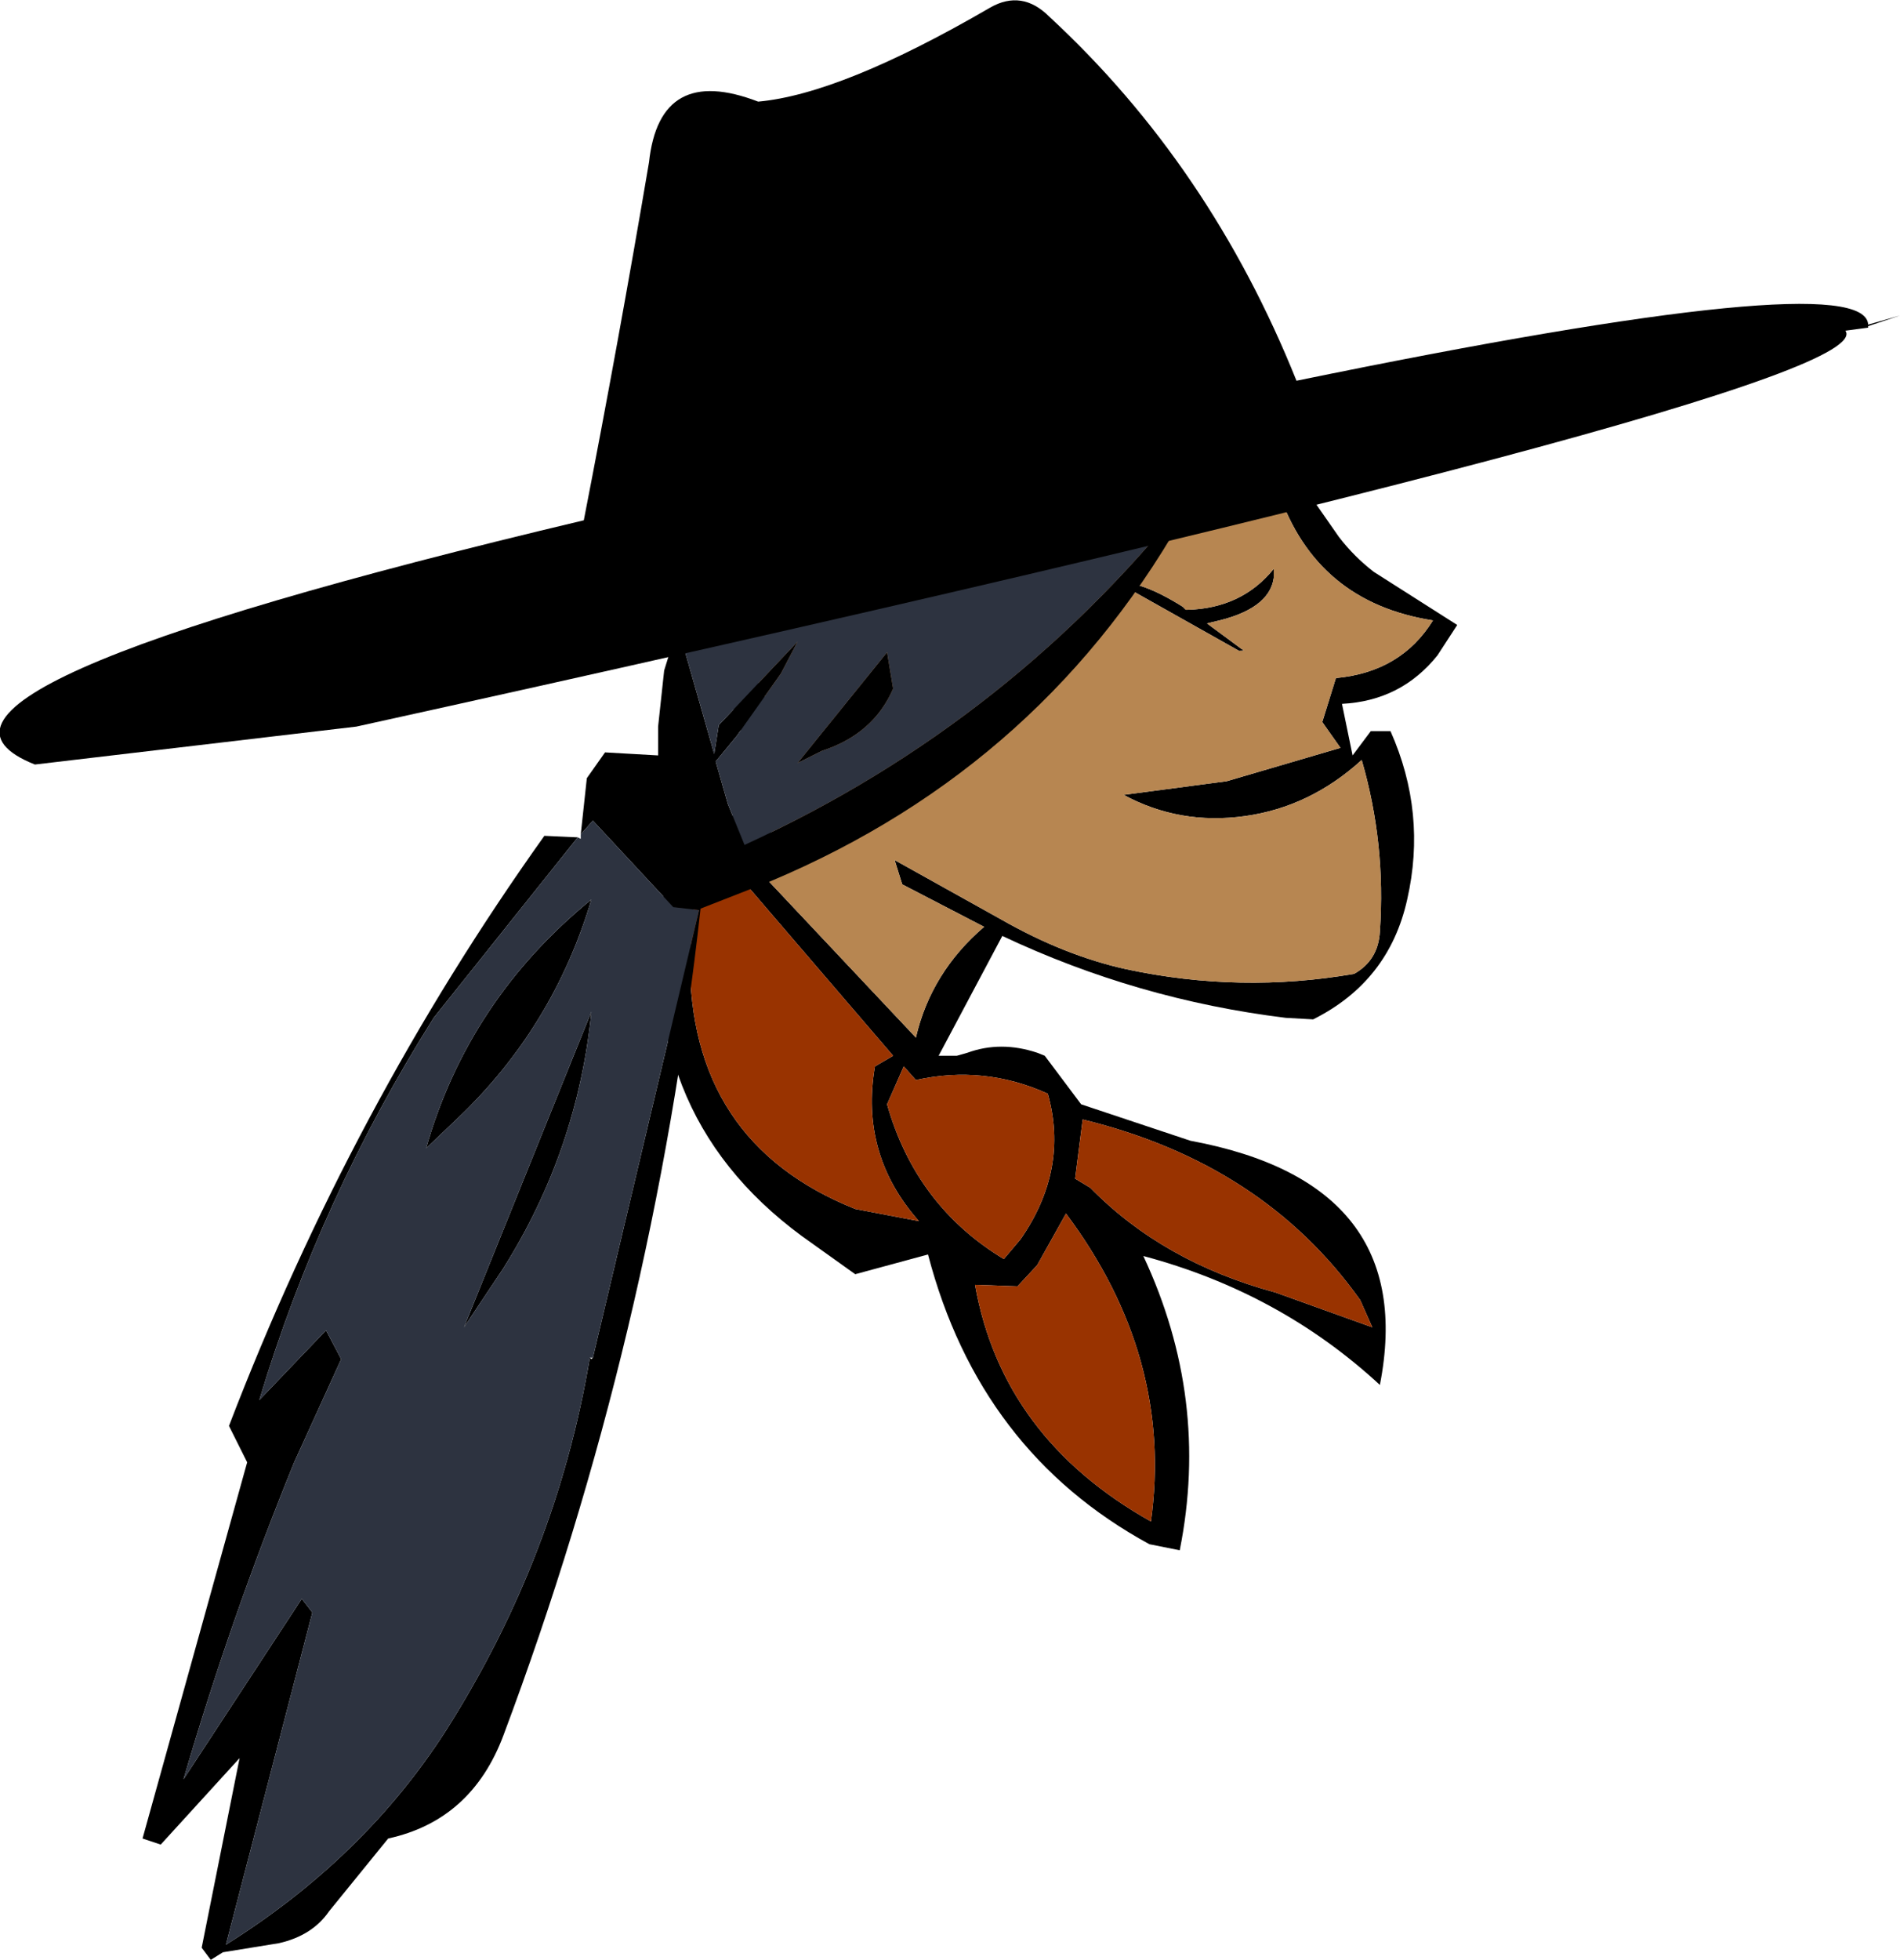
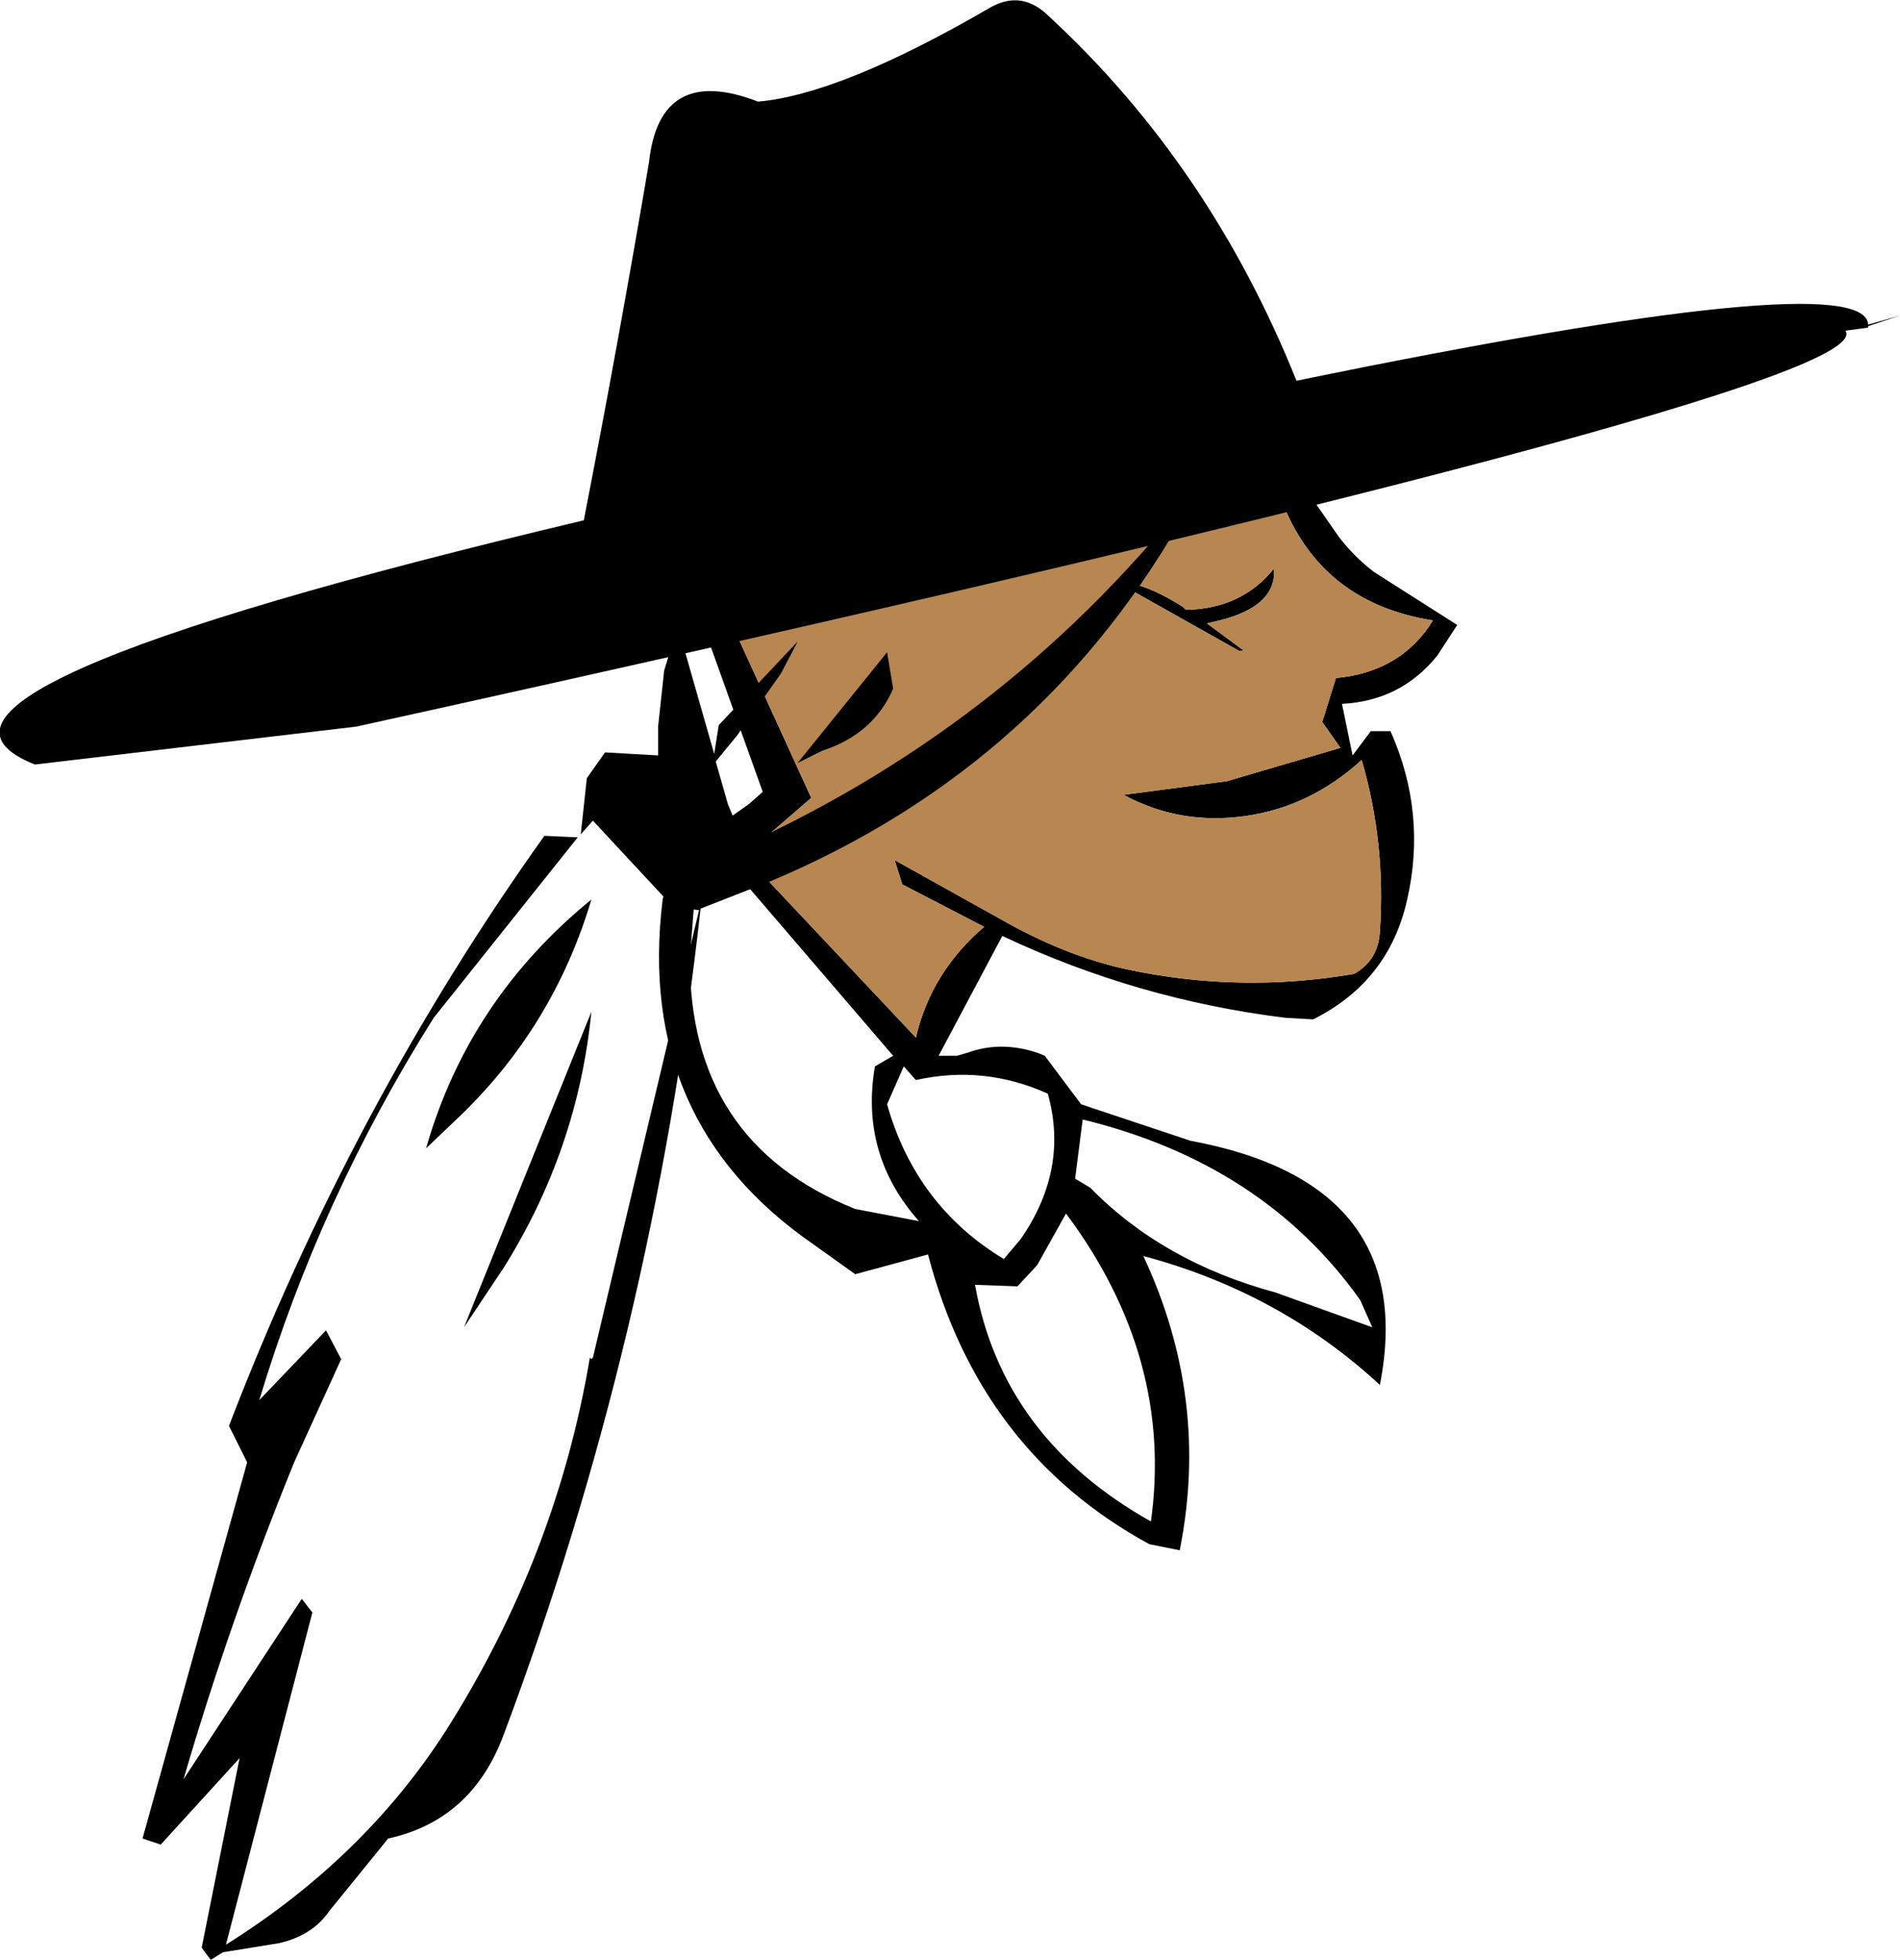
<svg xmlns="http://www.w3.org/2000/svg" height="64.6px" width="62.65px">
  <g transform="matrix(1.0, 0.0, 0.0, 1.0, 31.3, 32.3)">
    <path d="M-7.9 -13.6 Q-8.2 -16.15 -7.8 -18.65 -7.5 -20.35 -6.45 -21.6 -4.75 -23.6 -2.15 -24.1 2.85 -25.0 7.45 -23.0 L8.65 -22.2 10.45 -20.15 Q11.25 -19.05 10.9 -17.4 L12.85 -14.6 Q13.35 -13.95 14.0 -13.45 L16.75 -11.7 16.1 -10.7 Q14.9 -9.2 12.95 -9.1 L13.3 -7.4 13.9 -8.2 14.55 -8.2 Q15.75 -5.5 15.1 -2.65 14.5 0.05 12.0 1.3 L11.1 1.25 Q6.2 0.65 1.75 -1.45 L-0.35 2.5 0.25 2.5 0.6 2.4 Q1.7 2.0 2.9 2.4 L3.15 2.5 4.35 4.1 7.95 5.3 Q15.5 6.7 14.2 13.35 10.9 10.3 6.4 9.1 8.6 13.8 7.6 18.8 L6.6 18.6 Q1.0 15.55 -0.7 9.05 L-3.1 9.7 -4.5 8.7 Q-10.35 4.65 -9.45 -2.65 L-9.15 -3.85 -8.5 -5.0 -7.65 -5.55 -7.45 -5.35 -7.45 -5.2 -6.6 -5.8 -6.15 -6.2 -8.55 -12.9 Q-8.85 -13.95 -8.3 -14.7 L-8.0 -13.55 -4.55 -6.0 -6.75 -4.1 -1.1 1.9 Q-0.6 -0.25 1.15 -1.75 L-1.55 -3.15 -1.8 -3.95 1.7 -2.0 Q3.8 -0.8 5.85 -0.35 9.6 0.45 13.35 -0.2 14.15 -0.65 14.2 -1.6 14.4 -4.5 13.6 -7.25 11.9 -5.7 9.75 -5.4 7.6 -5.1 5.75 -6.1 L9.15 -6.55 12.9 -7.65 12.3 -8.5 12.75 -9.95 Q14.9 -10.15 15.95 -11.85 12.1 -12.45 10.85 -16.1 L10.5 -17.2 9.95 -19.15 Q9.05 -22.15 5.85 -22.8 L1.2 -23.3 -2.05 -23.3 -4.1 -22.5 Q-6.85 -20.95 -7.1 -17.85 -7.4 -14.5 -6.7 -11.6 L-7.9 -13.6 M10.05 -18.45 L7.0 -19.85 8.0 -20.05 10.05 -18.45 M7.85 -12.2 Q9.65 -12.25 10.7 -13.55 L10.7 -13.25 Q10.55 -12.2 8.7 -11.8 L8.5 -11.75 9.65 -10.9 Q9.8 -10.85 9.55 -10.85 L5.55 -13.1 Q6.35 -13.15 7.7 -12.3 L7.8 -12.2 7.85 -12.2 M2.25 10.1 L0.85 10.05 Q1.75 15.1 6.65 17.85 7.4 12.45 3.85 7.7 L2.9 9.4 2.25 10.1 M-1.1 3.3 L-1.5 2.85 -2.05 4.1 Q-1.1 7.45 1.8 9.2 L2.35 8.55 Q3.95 6.25 3.25 3.75 1.15 2.8 -1.1 3.3 M-7.3 -3.85 L-7.7 -4.1 -8.4 -2.65 -8.55 -0.75 Q-8.6 5.35 -3.1 7.55 L-1.0 7.95 Q-2.95 5.75 -2.45 2.85 L-1.85 2.5 -7.3 -3.85 M10.75 10.3 L13.95 11.45 13.55 10.55 Q10.35 6.05 4.4 4.6 L4.15 6.55 4.65 6.85 Q7.05 9.3 10.75 10.3" fill="#000000" fill-rule="evenodd" stroke="none" />
    <path d="M-8.0 -13.55 L-7.9 -13.6 -6.7 -11.6 Q-7.4 -14.5 -7.1 -17.85 -6.85 -20.95 -4.1 -22.5 L-2.05 -23.3 1.2 -23.3 5.85 -22.8 Q9.05 -22.15 9.95 -19.15 L10.5 -17.2 10.85 -16.1 Q12.1 -12.45 15.95 -11.85 14.9 -10.15 12.75 -9.95 L12.3 -8.5 12.9 -7.65 9.15 -6.55 5.75 -6.1 Q7.6 -5.1 9.75 -5.4 11.9 -5.7 13.6 -7.25 14.4 -4.5 14.2 -1.6 14.15 -0.65 13.35 -0.2 9.6 0.45 5.85 -0.35 3.8 -0.8 1.7 -2.0 L-1.8 -3.95 -1.55 -3.15 1.15 -1.75 Q-0.6 -0.25 -1.1 1.9 L-6.75 -4.1 -4.55 -6.0 -8.0 -13.55 M10.05 -18.45 L8.0 -20.05 7.0 -19.85 10.05 -18.45 M7.85 -12.2 L7.8 -12.2 7.7 -12.3 Q6.35 -13.15 5.55 -13.1 L9.55 -10.85 Q9.8 -10.85 9.65 -10.9 L8.5 -11.75 8.7 -11.8 Q10.55 -12.2 10.7 -13.25 L10.7 -13.55 Q9.65 -12.25 7.85 -12.2" fill="#b78651" fill-rule="evenodd" stroke="none" />
-     <path d="M10.75 10.3 Q7.05 9.3 4.65 6.85 L4.15 6.55 4.4 4.6 Q10.35 6.05 13.55 10.55 L13.95 11.45 10.75 10.3 M-7.3 -3.85 L-1.85 2.5 -2.45 2.85 Q-2.95 5.75 -1.0 7.95 L-3.1 7.55 Q-8.6 5.35 -8.55 -0.75 L-8.4 -2.65 -7.7 -4.1 -7.3 -3.85 M-1.1 3.3 Q1.15 2.8 3.25 3.75 3.95 6.25 2.35 8.55 L1.8 9.2 Q-1.1 7.45 -2.05 4.1 L-1.5 2.85 -1.1 3.3 M2.25 10.1 L2.9 9.4 3.85 7.7 Q7.4 12.45 6.65 17.85 1.75 15.1 0.85 10.05 L2.25 10.1" fill="#993300" fill-rule="evenodd" stroke="none" />
    <path d="M-17.25 5.55 Q-15.85 0.65 -11.8 -2.65 -13.05 1.55 -16.2 4.55 L-17.25 5.55 M8.2 -16.3 L8.5 -16.7 7.95 -15.7 Q3.25 -7.1 -5.9 -3.25 L-8.2 -2.35 Q-9.75 11.7 -14.7 24.9 -15.75 27.7 -18.5 28.3 L-20.45 30.7 Q-21.0 31.5 -22.1 31.75 L-23.95 32.05 -24.35 32.3 -24.65 31.9 -23.4 25.65 -26.0 28.5 -26.6 28.3 -23.15 15.9 -23.75 14.7 Q-19.7 4.15 -13.35 -4.75 L-12.25 -4.7 -17.0 1.25 Q-20.75 7.2 -22.75 13.85 L-20.55 11.55 -20.05 12.5 -21.6 15.9 Q-23.7 21.05 -25.25 26.35 L-21.35 20.4 -21.0 20.85 -23.85 31.8 Q-19.3 28.95 -16.6 24.75 -12.95 19.0 -11.85 12.45 L-11.8 12.5 -11.75 12.45 -8.25 -2.3 -9.1 -2.4 -11.75 -5.25 -12.15 -4.8 -11.95 -6.65 -11.35 -7.5 -9.6 -7.4 -9.6 -8.35 -9.4 -10.2 -8.95 -11.65 -7.75 -7.45 -7.6 -8.4 -5.0 -11.15 -5.55 -10.1 -7.0 -8.05 -7.7 -7.2 -7.3 -5.8 -6.75 -4.45 Q2.2 -8.55 8.2 -16.3 M-1.85 -9.6 Q-2.5 -8.1 -4.2 -7.55 L-5.0 -7.15 -2.05 -10.8 -1.85 -9.6 M-14.7 9.5 L-16.0 11.45 -11.8 1.05 Q-12.25 5.6 -14.7 9.5" fill="#000000" fill-rule="evenodd" stroke="none" />
-     <path d="M-17.25 5.55 L-16.2 4.55 Q-13.05 1.55 -11.8 -2.65 -15.85 0.65 -17.25 5.55 M-12.25 -4.7 L-12.15 -4.65 -12.15 -4.8 -11.75 -5.25 -9.1 -2.4 -8.25 -2.3 -11.75 12.45 -11.85 12.45 Q-12.95 19.0 -16.6 24.75 -19.3 28.95 -23.85 31.8 L-21.0 20.85 -21.35 20.4 -25.25 26.35 Q-23.7 21.05 -21.6 15.9 L-20.05 12.5 -20.55 11.55 -22.75 13.85 Q-20.75 7.2 -17.0 1.25 L-12.25 -4.7 M-8.95 -11.65 Q-3.05 -18.3 5.9 -16.75 L8.2 -16.3 Q2.2 -8.55 -6.75 -4.45 L-7.3 -5.8 -7.7 -7.2 -7.0 -8.05 -5.55 -10.1 -5.0 -11.15 -7.6 -8.4 -7.75 -7.45 -8.95 -11.65 M-14.7 9.5 Q-12.25 5.6 -11.8 1.05 L-16.0 11.45 -14.7 9.5 M-1.85 -9.6 L-2.05 -10.8 -5.0 -7.15 -4.2 -7.55 Q-2.5 -8.1 -1.85 -9.6" fill="#2d3340" fill-rule="evenodd" stroke="none" />
-     <path d="M-30.15 -7.1 Q-36.05 -9.45 -12.05 -15.15 -10.9 -21.05 -9.9 -26.95 -9.55 -30.2 -6.3 -28.95 -3.55 -29.2 1.35 -32.05 2.4 -32.65 3.3 -31.75 8.6 -26.85 11.45 -19.75 30.2 -23.6 30.3 -21.6 L31.35 -21.9 30.3 -21.55 30.3 -21.5 29.55 -21.4 Q30.9 -19.45 -19.55 -8.35 L-30.15 -7.1" fill="#000000" fill-rule="evenodd" stroke="none" />
+     <path d="M-30.15 -7.1 Q-36.05 -9.45 -12.05 -15.15 -10.9 -21.05 -9.9 -26.95 -9.55 -30.2 -6.3 -28.95 -3.55 -29.2 1.35 -32.05 2.4 -32.65 3.3 -31.75 8.6 -26.85 11.45 -19.75 30.2 -23.6 30.3 -21.6 L31.35 -21.9 30.3 -21.55 30.3 -21.5 29.55 -21.4 Q30.9 -19.45 -19.55 -8.35 " fill="#000000" fill-rule="evenodd" stroke="none" />
  </g>
</svg>